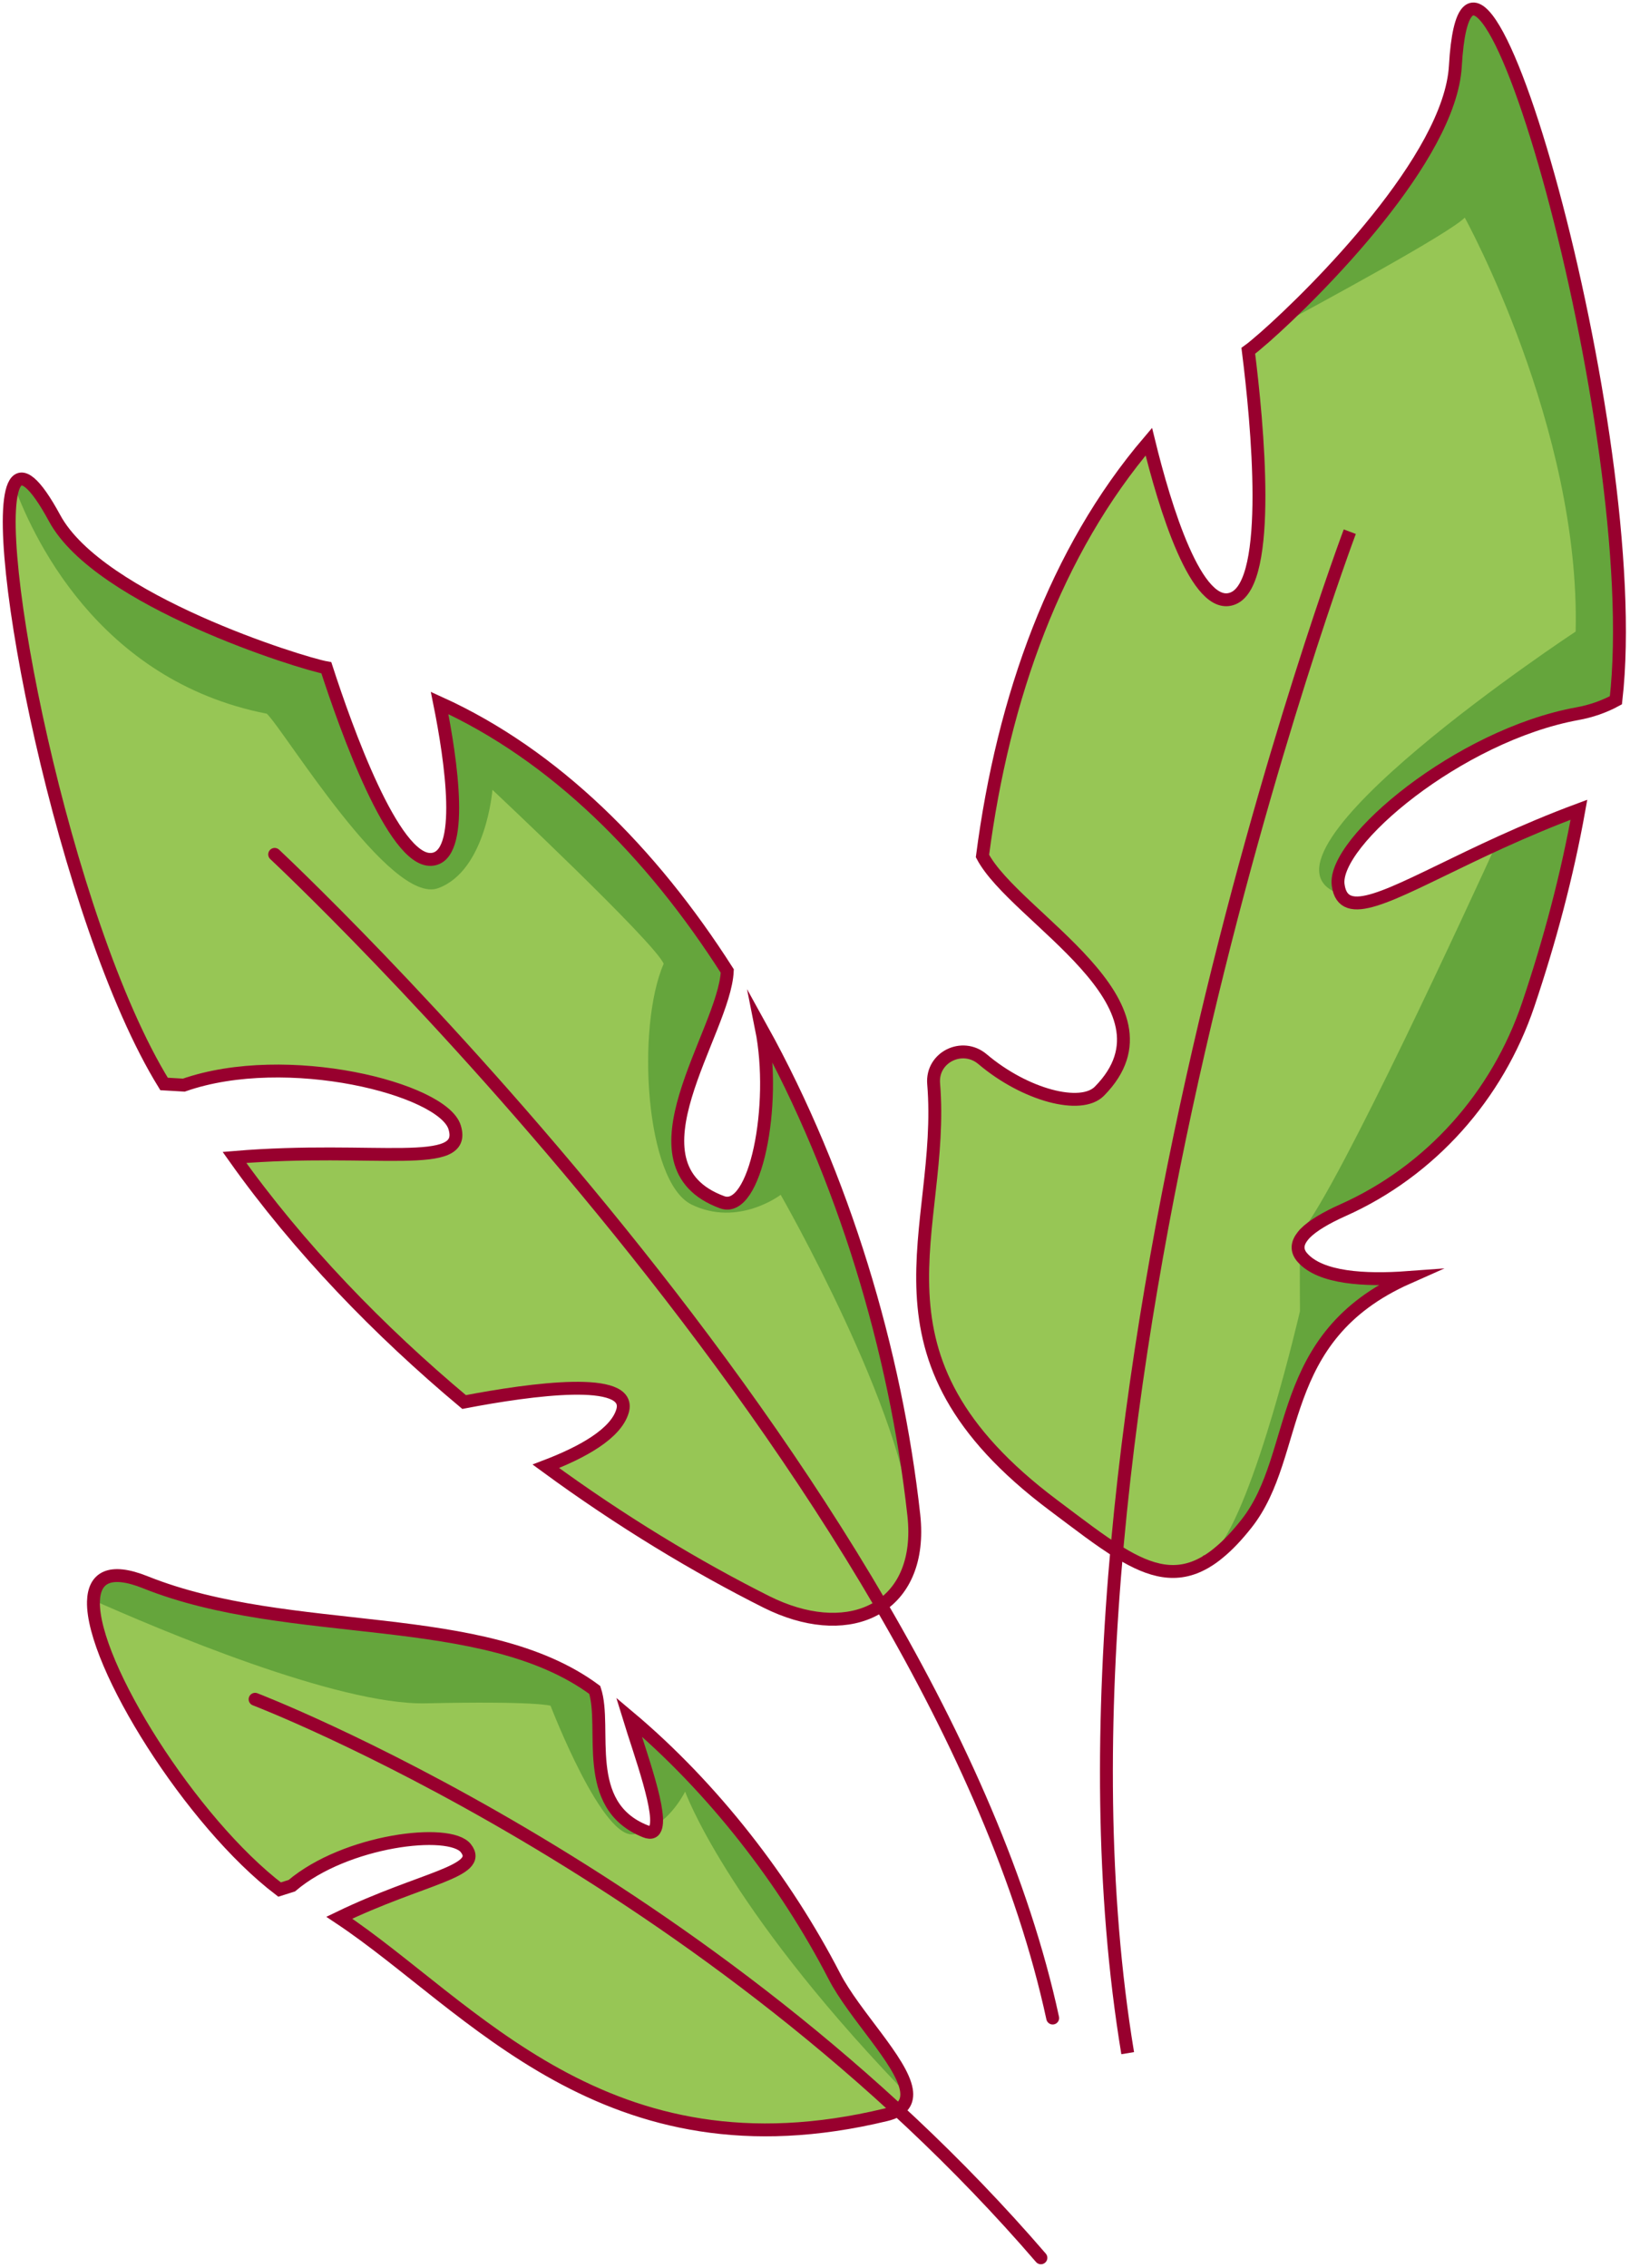
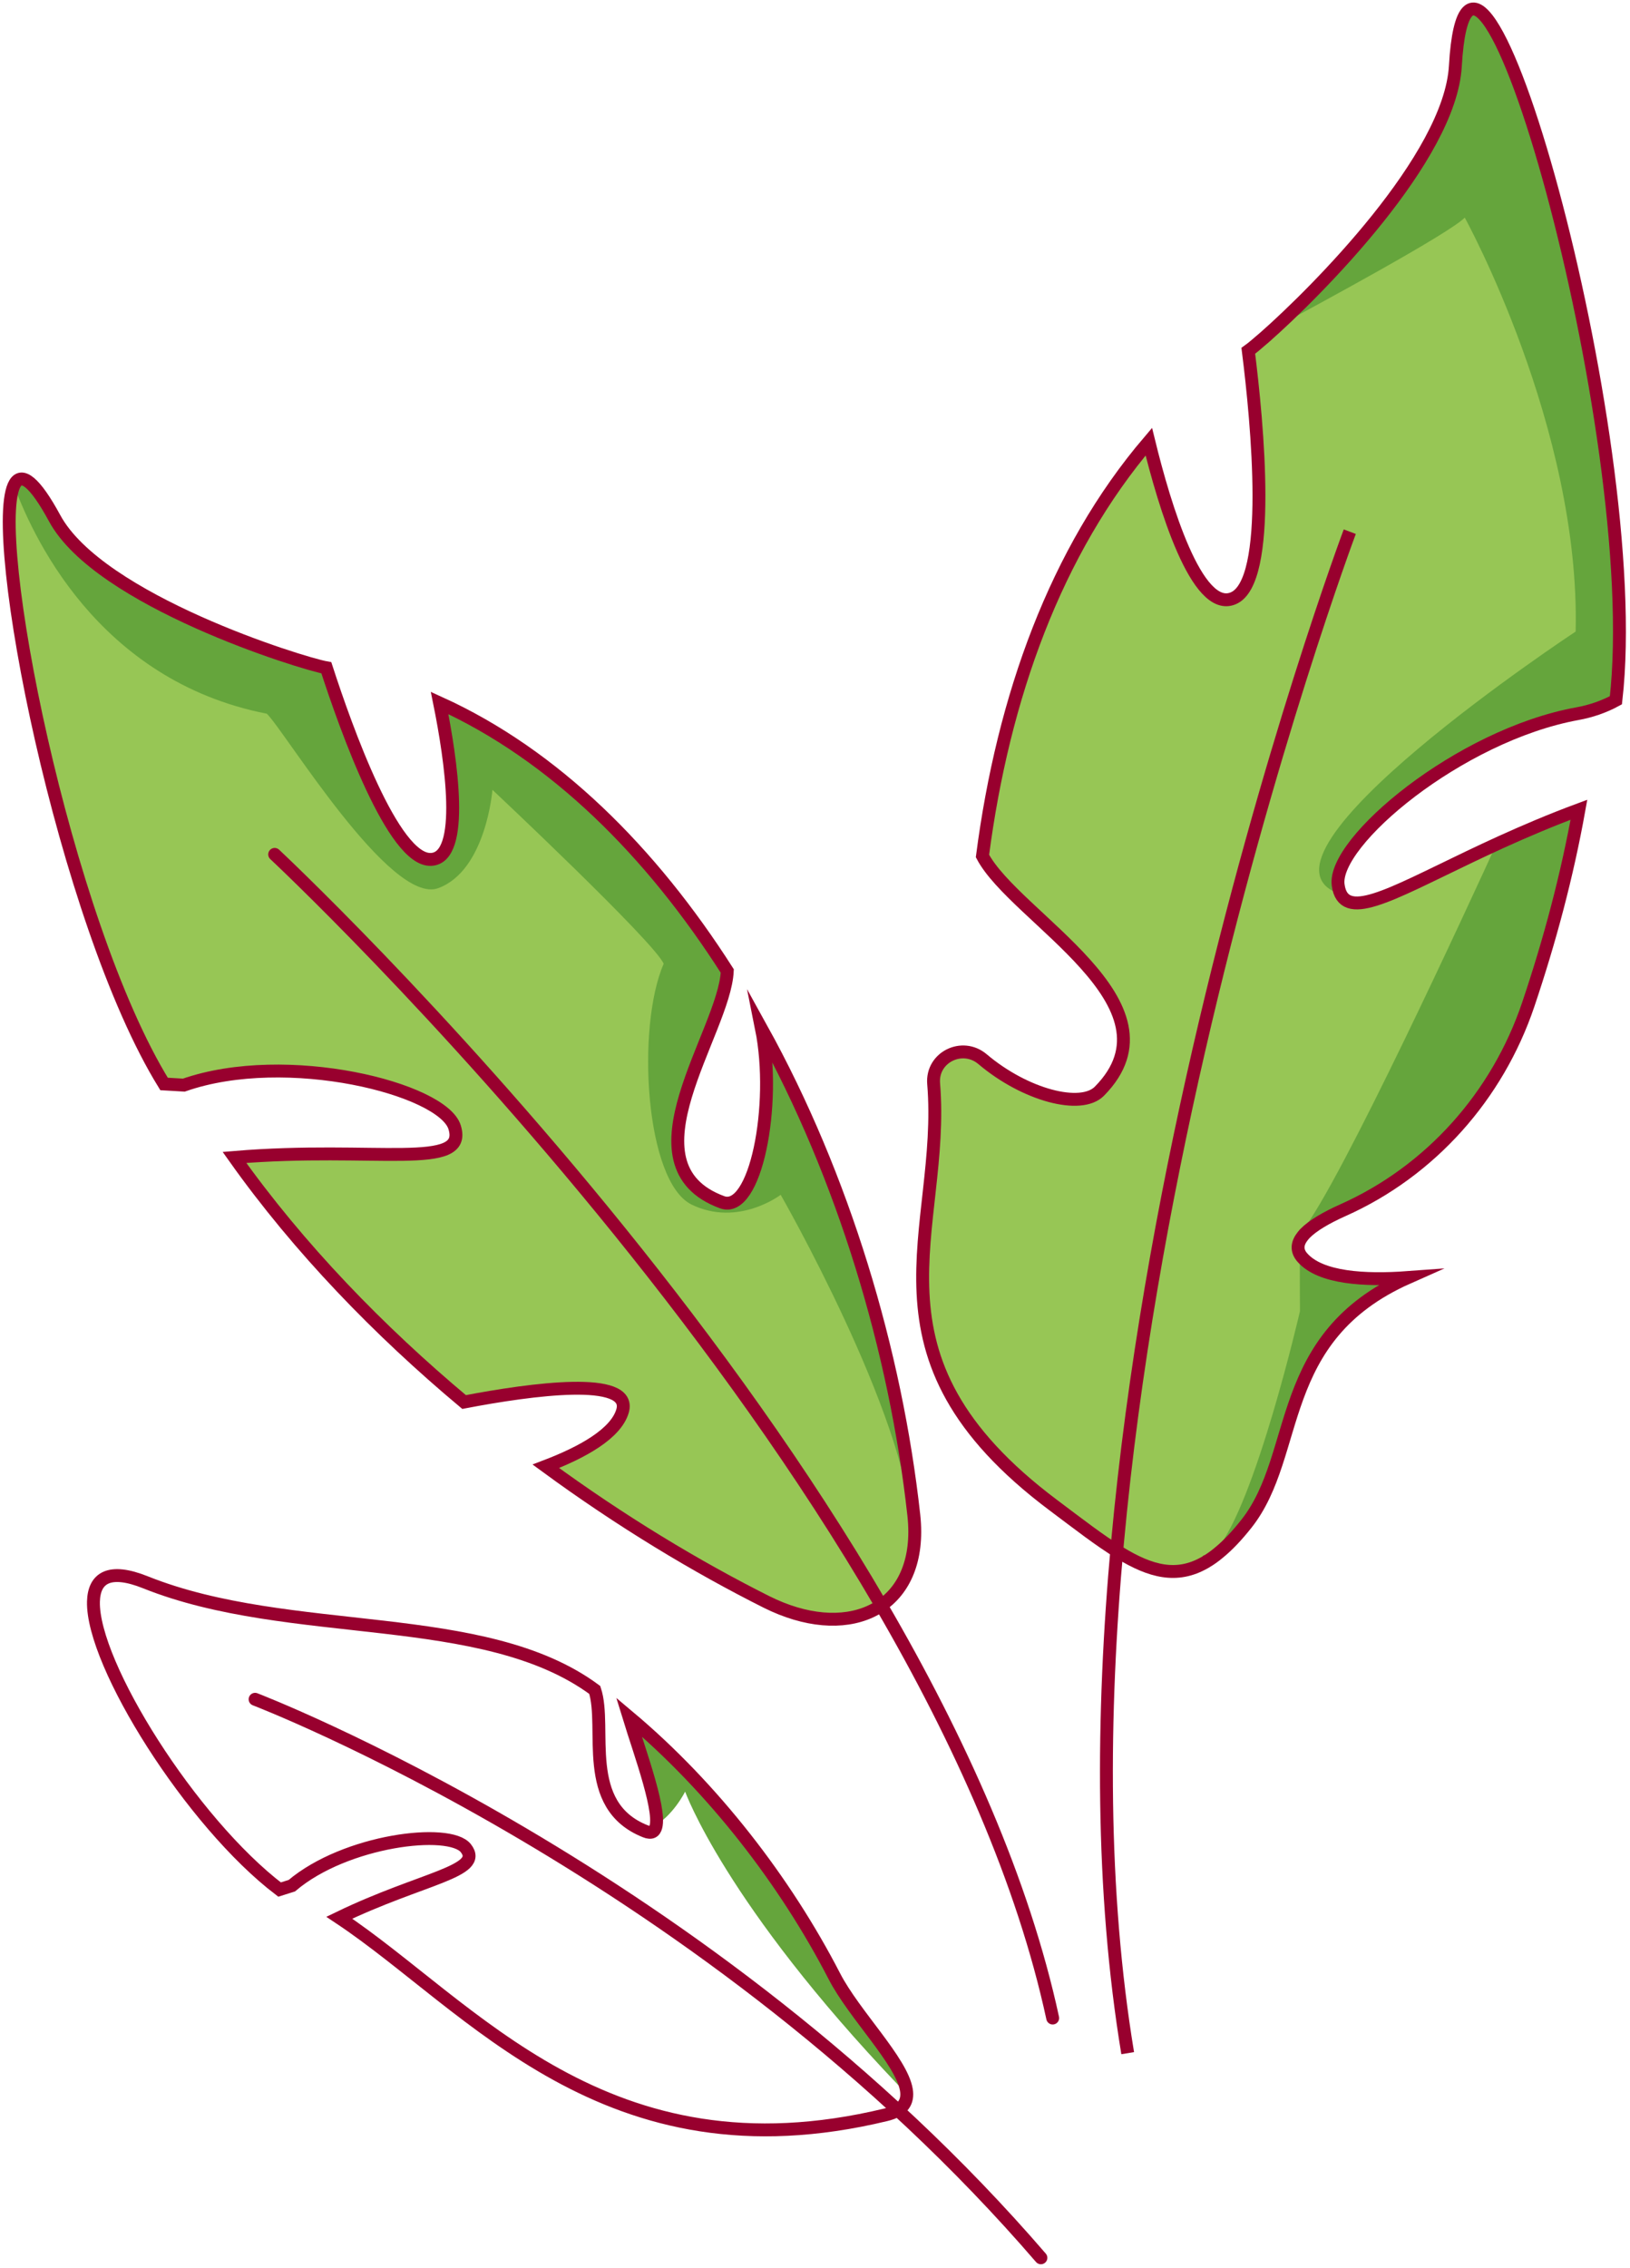
<svg xmlns="http://www.w3.org/2000/svg" width="253" height="352" viewBox="0 0 253 352" fill="none">
  <path d="M141.553 237.333V237.373C141.533 249.803 130.713 254.293 118.553 248.223C107.703 242.783 95.924 235.693 84.293 227.163C89.924 225.013 95.183 222.123 96.204 218.563C97.763 213.063 82.114 215.183 71.603 217.193C58.444 206.173 46.004 193.383 35.964 179.233C57.834 177.403 72.243 181.363 70.133 174.553C68.293 168.593 44.063 162.433 28.104 168.013L25.034 167.833C9.503 142.663 -2.467 81.683 1.913 74.613C2.963 72.923 4.953 74.323 8.053 80.043C14.973 92.813 46.383 102.563 50.224 103.243C53.294 112.713 60.623 133.233 66.463 132.983C71.864 132.763 69.573 117.483 67.803 108.703C85.633 116.803 100.653 131.813 112.453 150.303C112.023 159.823 95.923 180.393 111.643 186.183C116.833 188.093 120.143 171.113 117.763 159.233C130.483 182.213 138.593 209.273 141.403 234.713C141.503 235.623 141.553 236.493 141.553 237.333Z" fill="#97C655" />
  <path d="M207.273 136.963C207.373 137.703 207.573 138.273 207.873 138.703C210.233 142.093 218.633 136.623 232.593 130.273C236.233 128.623 240.253 126.903 244.643 125.273C242.813 135.493 240.103 145.643 236.763 155.543C231.983 169.673 221.633 181.343 208.013 187.423C205.393 188.593 203.283 189.833 202.083 191.073C201.973 191.203 201.873 191.333 201.773 191.443C200.883 192.563 200.763 193.683 201.713 194.773L201.743 194.803C204.533 197.943 211.313 198.373 218.113 197.873C197.193 207.153 201.583 225.233 193.053 236.053C191.553 237.953 190.133 239.453 188.753 240.573C188.093 241.133 187.433 241.593 186.783 241.983H186.773C186.713 242.033 186.643 242.063 186.573 242.103C182.233 244.583 178.193 243.533 173.343 240.573C170.313 238.733 166.983 236.143 163.063 233.203C132.013 209.923 146.373 190.653 144.483 167.773C144.153 163.683 148.943 161.333 152.073 163.983C158.693 169.583 167.353 171.853 170.213 168.953C183.583 155.403 157.103 142.033 152.063 132.453C155.273 107.763 163.463 85.083 177.883 68.153C180.303 78.033 185.323 94.843 190.983 92.463C197.103 89.903 194.733 65.263 193.323 54.053C193.803 53.713 194.703 52.973 195.913 51.913C195.913 51.903 195.923 51.903 195.923 51.903C203.813 44.943 224.653 24.123 225.463 9.853C227.663 -28.347 255.123 66.933 250.383 108.283C248.513 109.303 246.483 109.993 244.383 110.373C226.043 113.723 206.333 130.303 207.273 136.963Z" fill="#97C655" />
-   <path d="M137.083 327.803C93.513 338.323 72.743 310.863 52.233 297.223C65.073 291.023 74.733 290.073 71.873 286.433C69.363 283.243 53.233 285.153 44.863 292.253L42.963 292.853C29.253 282.413 13.843 257.853 14.073 248.163C14.173 244.463 16.543 242.923 22.153 245.173C44.683 254.193 74.583 249.093 91.883 261.873C93.833 267.753 89.623 279.803 99.743 283.813C99.963 283.903 100.163 283.953 100.333 283.963C100.723 284.003 100.993 283.863 101.173 283.583C102.563 281.533 98.913 271.713 97.183 266.063C110.243 277.033 121.463 291.553 129.083 306.323C132.153 312.263 139.513 319.473 140.253 323.943C140.553 325.783 139.753 327.163 137.083 327.803Z" fill="#97C655" />
  <path d="M209.504 82.513C209.504 82.513 158.494 218.483 175.034 318.633" stroke="#98002E" stroke-width="2" stroke-miterlimit="10" />
  <path d="M42.633 132.593C42.633 132.593 145.013 228.203 163.393 313.183" stroke="#98002E" stroke-width="2" stroke-linecap="round" stroke-linejoin="round" />
  <path d="M39.593 263.713C39.593 263.713 110.103 290.663 161.563 350.393" stroke="#98002E" stroke-width="2" stroke-linecap="round" stroke-linejoin="round" />
  <path d="M141.554 237.333C140.774 219.633 121.174 185.423 121.174 185.423C121.174 185.423 114.594 190.463 107.354 186.943C100.114 183.413 98.743 159.353 103.014 149.573C101.624 146.243 76.434 122.573 76.434 122.573C76.434 122.573 75.454 135.093 68.024 137.833C60.594 140.573 44.154 113.373 41.414 110.763C15.024 105.593 4.774 82.763 1.914 74.613C2.964 72.923 4.954 74.323 8.054 80.043C14.974 92.813 46.384 102.563 50.224 103.243C53.294 112.713 60.624 133.233 66.464 132.983C71.864 132.763 69.574 117.483 67.804 108.703C85.634 116.803 100.654 131.813 112.454 150.303C112.024 159.823 95.924 180.393 111.644 186.183C116.834 188.093 120.144 171.113 117.764 159.233C130.484 182.213 138.594 209.273 141.404 234.713C141.504 235.623 141.554 236.493 141.554 237.333Z" fill="#65A53C" />
-   <path d="M99.743 283.813C99.963 283.903 100.163 283.953 100.333 283.963C99.803 284.193 99.243 284.403 98.633 284.603C93.693 286.193 85.454 264.713 85.454 264.713C85.454 264.713 83.224 263.963 66.084 264.343C52.364 264.643 24.584 252.853 14.073 248.163C14.174 244.463 16.543 242.923 22.153 245.173C44.683 254.193 74.583 249.093 91.883 261.873C93.833 267.753 89.623 279.803 99.743 283.813Z" fill="#65A53C" />
  <path d="M140.254 323.943C140.024 323.883 139.714 323.883 139.524 323.693C112.564 295.463 106.344 278.043 106.344 278.043C106.344 278.043 104.374 282.023 101.174 283.583C102.564 281.533 98.914 271.713 97.184 266.063C110.244 277.033 121.464 291.553 129.084 306.323C132.154 312.263 139.514 319.473 140.254 323.943Z" fill="#65A53C" />
  <path d="M250.383 108.283C248.513 109.303 246.483 109.993 244.383 110.373C226.043 113.723 206.333 130.303 207.273 136.963C207.373 137.703 207.573 138.273 207.873 138.703C191.533 132.983 244.563 98.013 244.563 98.013C245.323 66.393 227.353 33.773 227.353 33.773C225.003 36.183 205.523 46.763 195.923 51.903C203.813 44.943 224.653 24.123 225.463 9.853C227.663 -28.347 255.123 66.933 250.383 108.283Z" fill="#65A53C" />
  <path d="M218.113 197.873C197.193 207.153 201.583 225.233 193.053 236.053C191.553 237.953 190.133 239.453 188.753 240.573C194.843 233.553 201.773 203.483 201.773 203.483C201.773 203.483 201.743 198.643 201.743 194.803C204.533 197.943 211.313 198.373 218.113 197.873Z" fill="#65A53C" />
  <path d="M244.643 125.273C242.813 135.493 240.103 145.643 236.763 155.543C231.983 169.673 221.633 181.343 208.013 187.423C205.393 188.593 203.283 189.833 202.083 191.073C208.163 183.453 228.134 140.033 232.594 130.273C236.234 128.623 240.253 126.903 244.643 125.273Z" fill="#65A53C" />
  <path d="M141.984 237.723V237.763C141.964 250.193 131.144 254.683 118.984 248.613C108.134 243.173 96.354 236.083 84.724 227.553C90.354 225.403 95.614 222.513 96.634 218.953C98.194 213.453 82.544 215.573 72.034 217.583C58.874 206.563 46.434 193.773 36.394 179.623C58.264 177.793 72.674 181.753 70.564 174.943C68.724 168.983 44.494 162.823 28.534 168.403L25.464 168.223C9.934 143.053 -2.036 82.073 2.344 75.003C3.394 73.313 5.384 74.713 8.484 80.433C15.403 93.203 46.814 102.953 50.654 103.633C53.724 113.103 61.054 133.623 66.894 133.373C72.294 133.153 70.004 117.873 68.234 109.093C86.064 117.193 101.084 132.203 112.884 150.693C112.454 160.213 96.354 180.783 112.074 186.573C117.264 188.483 120.574 171.503 118.194 159.623C130.914 182.603 139.024 209.663 141.834 235.103C141.934 236.013 141.984 236.883 141.984 237.723Z" stroke="#98002E" stroke-width="2" stroke-miterlimit="10" />
  <path d="M207.704 137.353C207.804 138.093 208.004 138.663 208.304 139.093C210.664 142.483 219.064 137.013 233.024 130.663C236.664 129.013 240.684 127.293 245.074 125.663C243.244 135.883 240.534 146.033 237.194 155.933C232.414 170.063 222.064 181.733 208.444 187.813C205.824 188.983 203.714 190.223 202.514 191.463C202.404 191.593 202.304 191.723 202.204 191.833C201.314 192.953 201.194 194.073 202.144 195.163L202.174 195.193C204.964 198.333 211.744 198.763 218.544 198.263C197.624 207.543 202.014 225.623 193.484 236.443C191.984 238.343 190.564 239.843 189.184 240.963C188.524 241.523 187.864 241.983 187.214 242.373H187.204C187.144 242.423 187.074 242.453 187.004 242.493C182.664 244.973 178.624 243.923 173.774 240.963C170.744 239.123 167.414 236.533 163.494 233.593C132.444 210.313 146.804 191.043 144.914 168.163C144.584 164.073 149.374 161.723 152.504 164.373C159.124 169.973 167.784 172.243 170.644 169.343C184.014 155.793 157.534 142.423 152.494 132.843C155.704 108.153 163.894 85.473 178.314 68.543C180.734 78.423 185.754 95.233 191.414 92.853C197.534 90.293 195.164 65.653 193.754 54.443C194.234 54.103 195.134 53.363 196.344 52.303C196.344 52.293 196.354 52.293 196.354 52.293C204.244 45.333 225.084 24.513 225.894 10.243C228.094 -27.957 255.554 67.323 250.814 108.673C248.944 109.693 246.914 110.383 244.814 110.763C226.474 114.113 206.764 130.693 207.704 137.353Z" stroke="#98002E" stroke-width="2" stroke-miterlimit="10" />
  <path d="M137.514 328.193C93.944 338.713 73.174 311.253 52.664 297.613C65.504 291.413 75.164 290.463 72.304 286.823C69.794 283.633 53.664 285.543 45.294 292.643L43.394 293.243C29.683 282.803 14.274 258.243 14.504 248.553C14.604 244.853 16.974 243.313 22.584 245.563C45.114 254.583 75.014 249.483 92.314 262.263C94.264 268.143 90.054 280.193 100.174 284.203C100.394 284.293 100.594 284.343 100.764 284.353C101.154 284.393 101.424 284.253 101.604 283.973C102.994 281.923 99.344 272.103 97.614 266.453C110.674 277.423 121.894 291.943 129.514 306.713C132.584 312.653 139.944 319.863 140.684 324.333C140.984 326.173 140.184 327.553 137.514 328.193Z" stroke="#98002E" stroke-width="2" stroke-miterlimit="10" />
</svg>